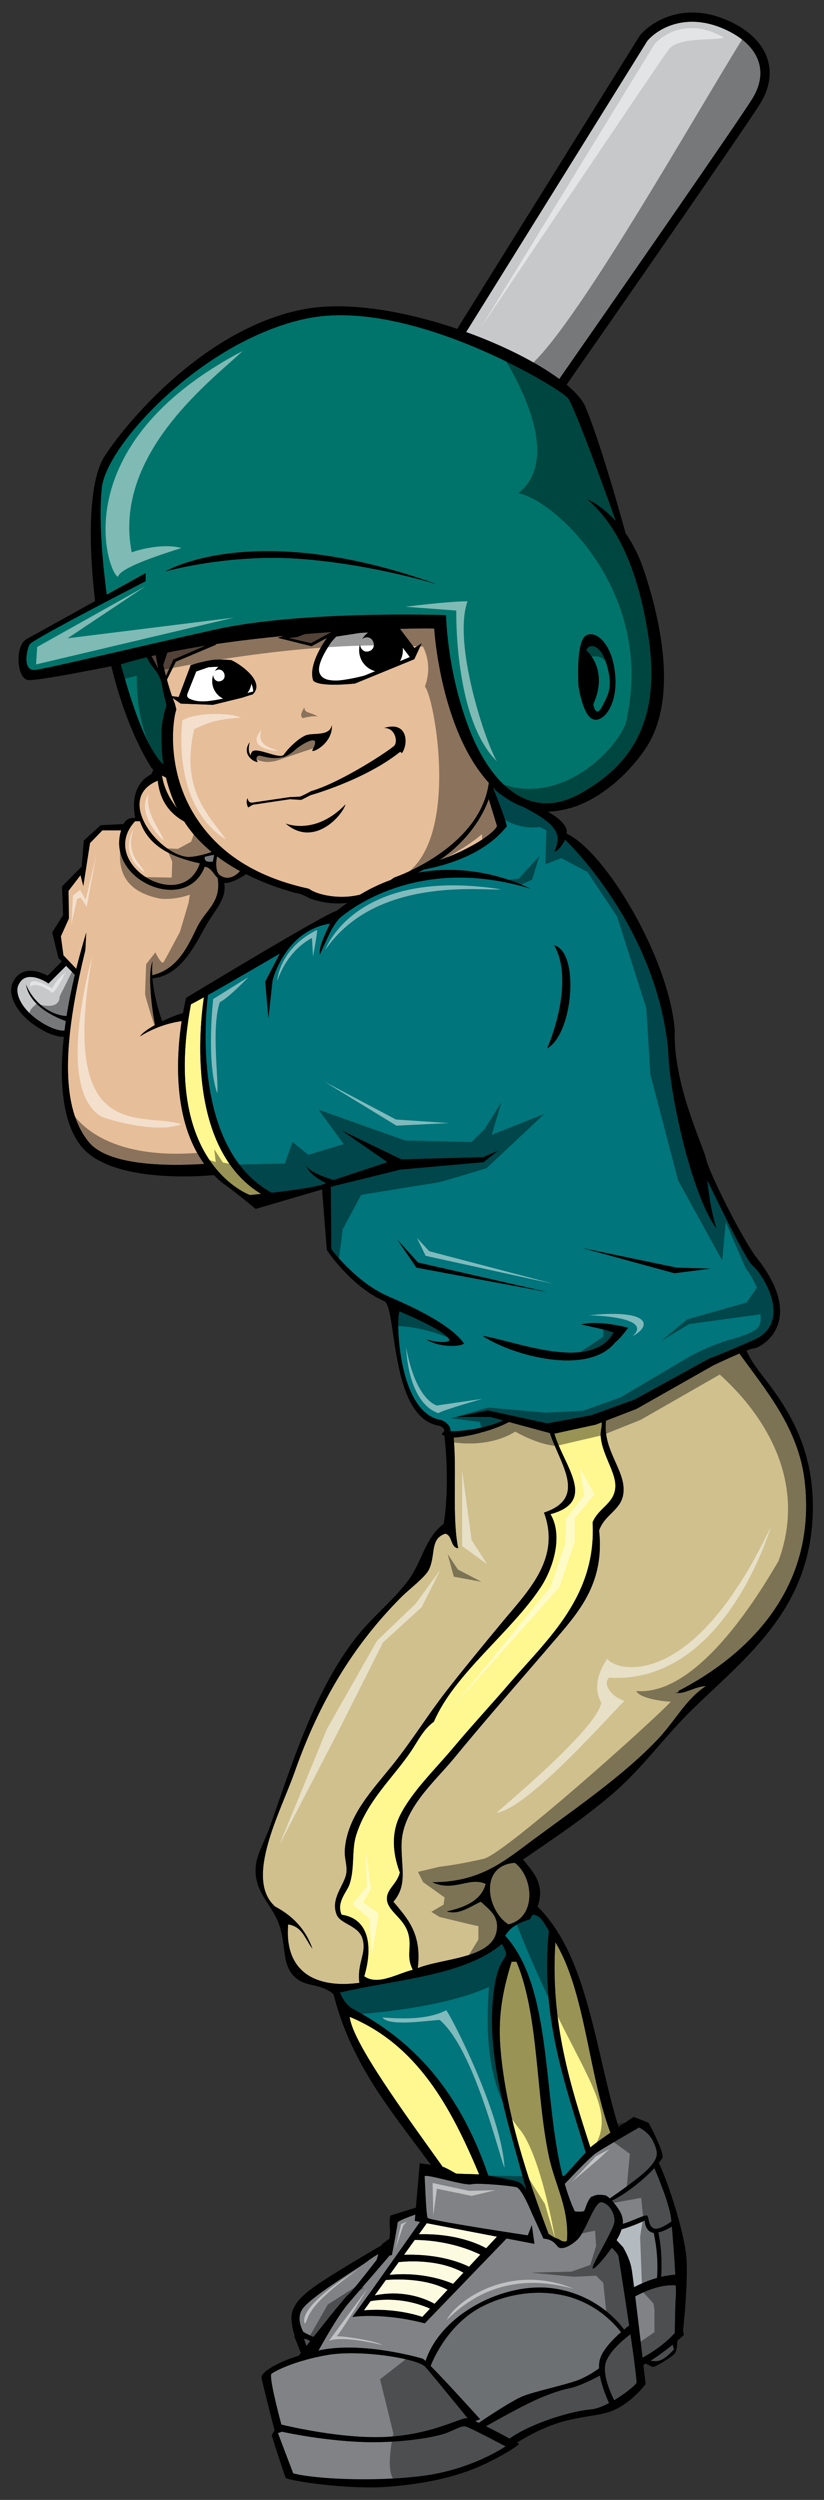
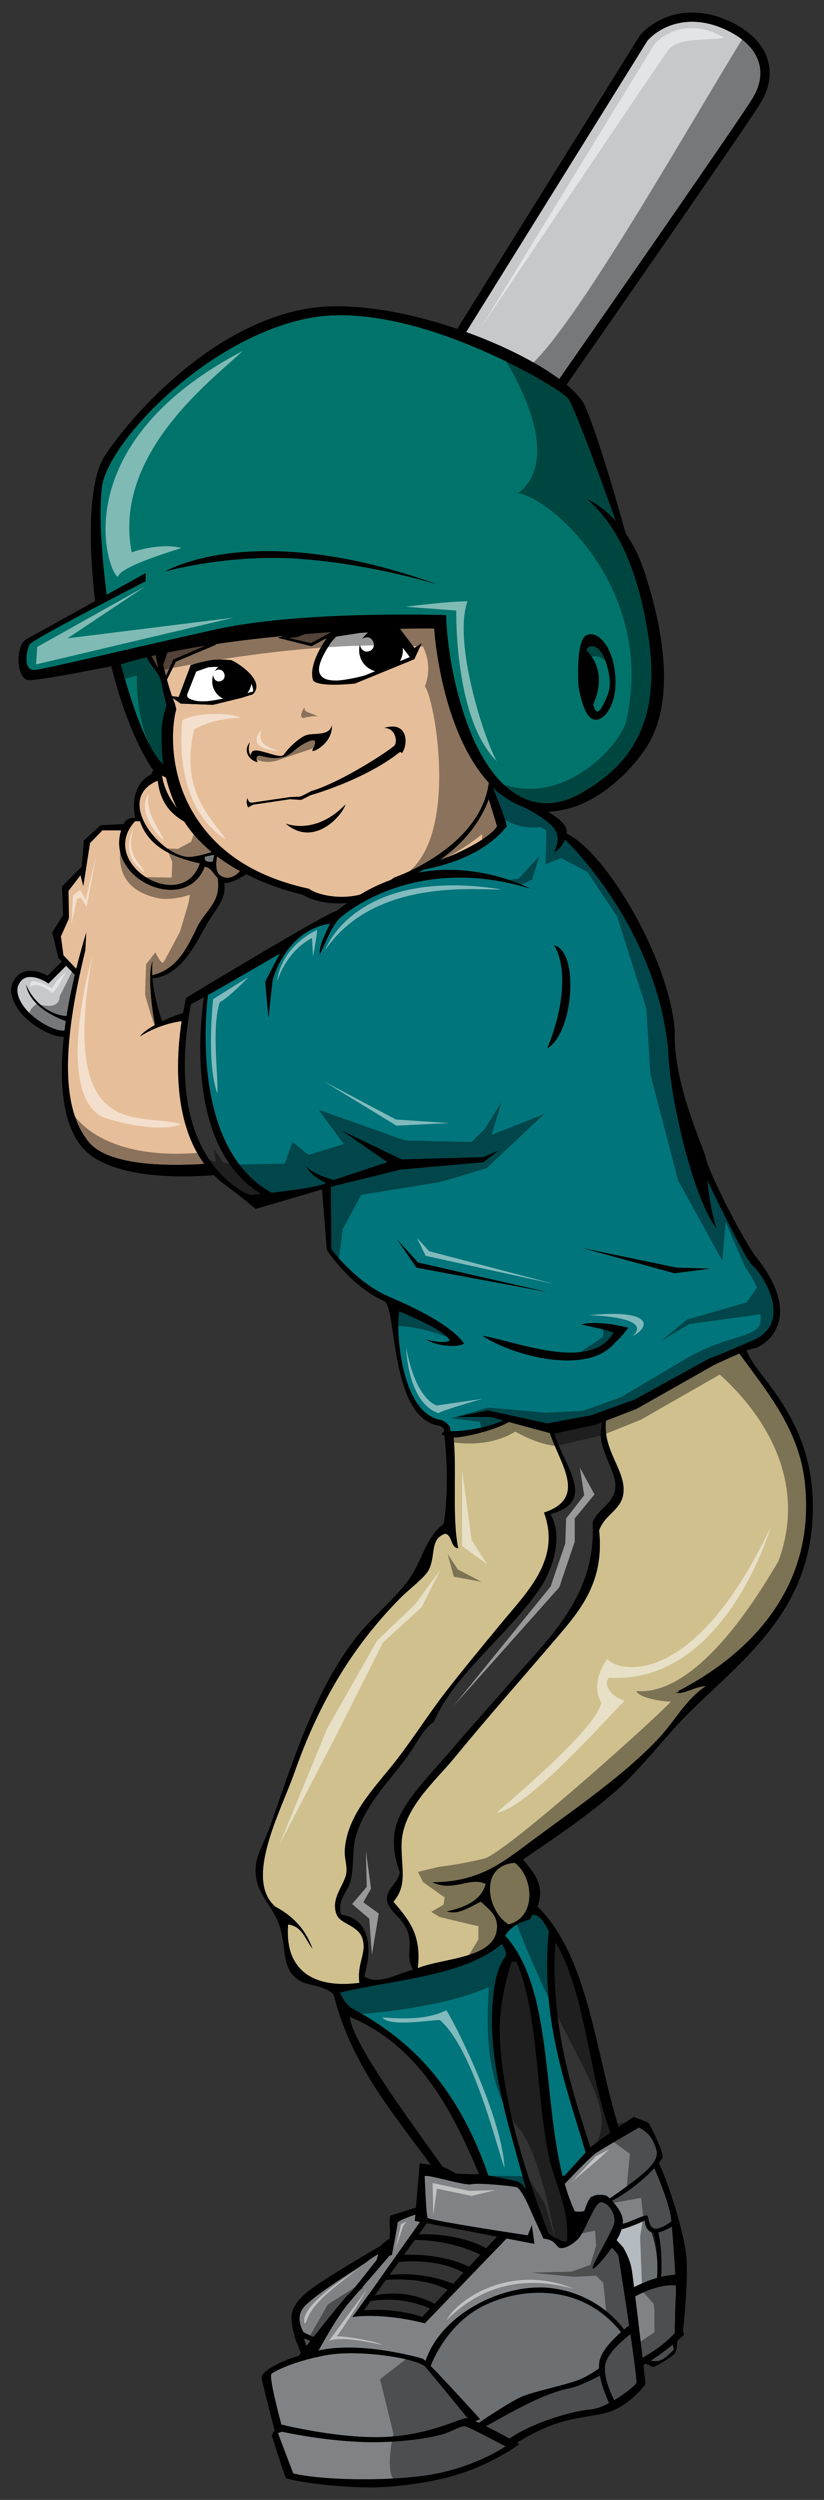
<svg xmlns="http://www.w3.org/2000/svg" version="1.1" id="Layer_1" x="0px" y="0px" width="66px" height="200px" viewBox="0 0 66 200" style="enable-background:new 0 0 66 200;" xml:space="preserve">
  <rect x="0" y="0" width="66" height="200" fill="#333333" stroke="none" />
  <path id="color10" style="fill:#886E5C;" d="M13.402,52.209c0.998-0.208,2.031-0.393,3.082-0.56l-2.601,1.12l-0.59,1.312  c-0.076-0.286-0.149-0.581-0.218-0.887L13.402,52.209z M24.427,50.725l-0.645,0.243l-0.659,0.075l1.784,0.416l1.645-0.892  C25.865,50.613,25.154,50.666,24.427,50.725z M12.13,52.492l0.544,1.003c-0.071-0.358-0.134-0.722-0.198-1.085  C12.36,52.436,12.246,52.464,12.13,52.492z" />
  <path id="color9" style="fill:#00746B;" d="M13.058,55.275c0.012,0.05,0.223,0.938,0.281,1.179l-0.153,0.465  c-0.077,0.285-0.301,1.306-0.241,1.97c-0.018,0.665,0.017,1.437,0.145,2.27c-1.651-1.465-3.049-6.736-3.419-8.008  c0.657-0.205,1.355-0.391,2.075-0.567l0.37,0.621c0,0,0.38,0.462,0.562,0.765C12.874,54.304,12.999,54.823,13.058,55.275z   M46.442,63.513c-4.063,2.25-7.225-0.812-8.944-5.41c-1.721-4.597-1.769-8.889-1.769-8.889S24.204,48.809,17.2,50.376  c-7.012,1.565-13.23,3.065-14.338,3.216c-1.107,0.151-0.722-1.636-0.488-2.042c0.231-0.406,9.29-5.05,9.29-5.05l0.006-0.651  c0,0-1.392,0.77-3.119,1.726c-0.168-1.247-0.718-5.636-0.394-8.569c0.381-3.449,8.119-11.802,16.413-13.525  s20.31,5.594,20.921,6.367c0.56,0.705,3.361,8.506,3.842,9.848c-1.195-1.312-2.281-1.738-2.281-1.738  c1.57,1.351,3.858,4.156,4.89,10.984C52.972,57.773,50.51,61.262,46.442,63.513z M35.072,46.772  c-14.764-5.333-21.828-1.055-21.828-1.055s5.145-1.46,10.988-0.993C30.077,45.191,35.072,46.772,35.072,46.772z M49.281,54.08  c-0.184-2.488-1.499-3.704-2.341-3.238c-0.84,0.465-0.604,4.036-0.604,4.036s0.315,2.23,1.088,2.633  C48.201,57.915,49.47,56.566,49.281,54.08z M46.96,52.034c0,0,1.831,1.486,0.557,4.316c0,0,0.198,1.185,0.727,0.154  c0.527-1.032,0.861-1.587,0.351-3.34C48.08,51.413,47.113,51.487,46.96,52.034z" />
-   <path id="color8" style="fill:#B4BBC0;" d="M52.63,182.24c-0.533,0.146-1.169,0.396-1.844,0.741  c-0.09-0.719-0.162-1.265-0.196-1.456c-0.154-0.891-0.693-1.751-0.693-1.751l-0.513-0.554c0.096-0.157,0.177-0.308,0.235-0.434  c0.069-0.154,0.122-0.297,0.166-0.435c0.892-0.239,1.863-0.707,1.863-0.707s-0.022,0.732,0.556,0.953  c0.049,0.018,0.1,0.03,0.156,0.037C52.476,179.134,52.755,180.558,52.63,182.24z M38.711,184.478  c-2.774,1.378-3.993,4.222-4.22,4.804c1.281,1.289,3.962,4.258,3.965,4.258l-0.393,0.161c0.093,0.039,0.189,0.083,0.29,0.131  c0.691-0.465,2.726-1.812,3.528-2.128c0.976-0.386,3.172-0.848,4.279-1.234c0.782-0.274,1.479-0.745,1.826-0.997  c-0.008-0.195-0.001-0.384,0.031-0.558c0.142-0.808,1.031-1.727,1.73-2.338C46.601,182.642,41.769,182.957,38.711,184.478z" />
-   <path id="color7" style="fill:#FFF78F;" d="M44.483,155.385c2.413,3.985,2.652,10.576,4.411,15.236  c-0.712,0.491-1.398,0.981-1.606,1.183C45.694,166.879,44.069,161.822,44.483,155.385z M41.367,156.941h-0.389  c-0.624,2.026-1.101,4.1-0.907,6.746c0.377,5.18,2.224,10.698,3.877,15.056c0.023,0.005,0.041,0.006,0.065,0.011  c0.216,0.17,0.466,0.301,0.724,0.374c0.209,0.146,0.38,0.238,0.59,0.188c0.023-0.006,0.054-0.025,0.087-0.052  c0.18-2.648-0.954-4.419-1.45-6.757C42.902,167.501,43.17,161.205,41.367,156.941z M29.176,158.109  c1.109,0.773,2.674-0.237,3.892-0.519c-0.591-1.15-0.024-1.823-0.39-2.982c-0.389-1.231-1.69-1.741-1.687-2.726  c0.003-0.761,0.81-1.164,1.038-2.073c-0.6-1.59-0.675-3.172,0-4.542c0.94-1.908,2.825-3.713,4.28-5.447  c1.486-1.771,3.1-3.509,4.541-5.189c2.984-3.477,6.95-6.909,6.616-12.843c0.497-1.177,1.674-1.451,1.815-2.724  c0.133-1.195-1.036-2.599-1.167-4.153c-0.036-0.431,0.117-0.757,0.081-1.121l-0.476,0.184l-3.317,0.722  c0.774,2.618,3.486,5.408-0.311,6.443c1.05,1.767,0.174,4.389-0.778,5.837c-2.371,3.605-6.933,6.94-8.562,10.768  c-0.839,0.6-1.261,1.513-1.815,2.335c-1.438,2.14-3.543,3.971-4.411,6.744c-0.372,1.191-0.103,2.595-0.519,3.893  c-0.201,0.63-1.086,1.439-0.648,2.466C29.614,153.505,29.861,155.819,29.176,158.109z M16.334,79.784  c-0.441,0.246-0.81,0.447-1.042,0.565c-2.399,12.8,4.736,15.257,4.736,15.257s0.352-0.033,0.885-0.089  C14.889,91.849,16.015,81.911,16.334,79.784z M28.008,161.353c0.216,2.056,4.513,7.887,7.439,11.985  c0.416,0.146,0.993,0.523,1.09,0.552c0.069,0.018,1.342,0.052,1.841,0.065C36.117,168.56,33.422,163.597,28.008,161.353z" />
+   <path id="color8" style="fill:#B4BBC0;" d="M52.63,182.24c-0.533,0.146-1.169,0.396-1.844,0.741  c-0.09-0.719-0.162-1.265-0.196-1.456c-0.154-0.891-0.693-1.751-0.693-1.751l-0.513-0.554c0.096-0.157,0.177-0.308,0.235-0.434  c0.069-0.154,0.122-0.297,0.166-0.435c0.892-0.239,1.863-0.707,1.863-0.707c0.049,0.018,0.1,0.03,0.156,0.037C52.476,179.134,52.755,180.558,52.63,182.24z M38.711,184.478  c-2.774,1.378-3.993,4.222-4.22,4.804c1.281,1.289,3.962,4.258,3.965,4.258l-0.393,0.161c0.093,0.039,0.189,0.083,0.29,0.131  c0.691-0.465,2.726-1.812,3.528-2.128c0.976-0.386,3.172-0.848,4.279-1.234c0.782-0.274,1.479-0.745,1.826-0.997  c-0.008-0.195-0.001-0.384,0.031-0.558c0.142-0.808,1.031-1.727,1.73-2.338C46.601,182.642,41.769,182.957,38.711,184.478z" />
  <path id="color6" style="fill:#00757B;" d="M46.914,172.205c-0.52,0.568-1.439,1.58-1.702,1.871  c-0.003-0.027-0.071-0.005-0.148,0.025c-1.61-6.335-0.795-15.098-4.602-19.235c0.399-0.746,1.313-1.129,1.946-1.298  c0.051-0.013,0.226-0.39,0.259-0.388c0.621,0.018,0.916,0.657,1.297,1.296C43.265,161.401,45.283,166.731,46.914,172.205z   M39.424,160.833c0.264-5.275,1.763-3.595,0.778-5.317c-3.048,2.573-8.422,2.821-12.973,3.893c0.248,0.6,0.557,0.974,0.913,1.244  c4.344,2.308,8.365,5.832,10.972,13.396c0.773,0.138,2.063,0.389,2.301,0.477c0.426,0.154,0.59,0.422,0.763,0.726  c-0.393-1.359-0.775-2.791-1.198-4.299C40.084,167.757,39.264,164.015,39.424,160.833z M60.367,107.204  c-3.05,1.338-3.569,1.487-3.569,1.487l-5.953,3.274l-3.496,1.265l-3.516,0.646l-4.776-1.041l-2.444,0.521h2.651l1.044,0.282  c-1.596,0.751-3.862,0.904-4.234,0.857c0.005-0.055,0.004-0.115-0.009-0.18c-0.05-0.259-0.251-0.485-0.683-0.704  c-3.503-0.482-3.684-8.068-3.381-8.701c2.989,1.271,3.938,1.98,4.006,2.317c-0.188,0.283-1.51,0.071-1.91-0.094  c1.132,0.708,2.81,0.607,3.07,0.347c-1.343-1.913-5.939-3.677-6.118-3.795c-2.348-1.022-4.241-3.369-4.511-3.756l-0.041-4.977  l0.187-0.055l5.406-1.331l6.634-0.59l1.169-0.915l-1.169,0.514l-6.565,0.178l-4.751-2.292l3.629,2.515l-4.305,1.428  c0,0-2.03-0.572-2.214-1.2c0.184,0.743,1.414,1.372,1.599,1.429c-0.349,0.288-2.68,0.599-4.354,0.79  c-6.411-3.514-5.287-14.391-5.104-15.82c2.181-1.225,5.756-3.317,5.756-3.317l-1.17,2.25l0.26,2.898l0.325-2.988  c0,0,0.967-3.983,4.596-4.554c-0.369,0.857-0.877,1.742-0.815,2.484c0.54-1.125,0.855-2.07,1.553-2.884  c1.169-1.029,6.684-5.038,15.314-2.4c-1.315-0.649-4.827-2.037-8.998-1.282c0.171-0.084,0.335-0.169,0.498-0.255  c-0.003,0.003-0.006,0.006-0.009,0.008c2.183-0.423,4.956-1.356,6.629-3.466c-0.118-0.594-0.865-2.481-1.126-3.134  c0.124,0.144,0.406,0.477,0.72,0.632c0.567,0.443,1.149,0.749,1.734,0.961c2.974,1.53,3.02,2.303,2.474,3.592  c0.484-0.141,0.863-0.978,0.863-0.978s7.294,6.852,8.262,16.821c0.075,3.571,1.935,11.755,3.869,14.284  c-0.521-1.488-0.744-3.869-0.744-3.869s3.124,6.547,3.646,6.844C61.335,102.22,63.418,105.865,60.367,107.204z M43.83,83.874  c2.093-1.189,2.6-7.736,0.551-8.251C45.536,77.535,45.049,80.964,43.83,83.874z M43.833,103.366l-10.356-2.364l-1.64-1.803  l1.517,2.214L43.833,103.366z M50.318,106.222c-1.003-0.252-2.655-0.544-3.761-0.261c0.876,0.206,1.797,0.365,2.594,0.648  c-1.815,3.199-7.802,0.701-10.507,0.259c2.41,1.594,8.456,3.235,10.636,0.521C49.681,107.052,49.926,106.725,50.318,106.222z   M56.89,101.494l-2.706-0.081l-7.504-1.559l7.34,2.009L56.89,101.494z" />
  <path id="color5" style="fill:#CFC08E;" d="M54.212,135.409h-0.128c0.679,0.202,1.569-0.504,2.466-0.519  c-1.568,1.005-2.468,2.766-3.763,4.152c-2.734,2.929-6.65,5.607-10.118,8.173c-2.256,1.663-4.183,3.372-8.045,3.37  c1.743,0.806,2.978-0.47,4.281,0.131c-0.365,1.408-1.835,1.915-3.113,2.203c0.973,0.322,1.966-0.452,2.724-0.778  c0.613,0.579,1.289,1.026,1.297,1.948c0.023,2.633-4.236,2.511-6.356,3.372c0.348-2.769-0.845-3.997-1.946-5.319  c1.12-1.309,0.637-2.622,0.649-4.54c0.018-2.84,2.657-5.057,4.15-6.874c2.814-3.42,5.363-6.296,8.305-9.73  c1.897-2.216,3.807-4.491,3.372-8.561c0.465-1.326,1.784-1.604,1.945-2.983c0.212-1.806-1.676-3.405-1.394-5.796l2.456-0.949  l6.174-3.496c0,0,1.132-0.535,2.057-0.929c2.12,2.953,4.761,5.995,5.236,10.263c0.971,8.664-4.705,13.937-10.117,16.733  C54.366,135.391,54.293,135.402,54.212,135.409z M41.24,149.029c-2.867,0.202-2.293,3.784-0.521,4.928  C42.963,153.439,42.789,150.228,41.24,149.029z M35.661,135.409c1.409-1.819,2.857-3.56,4.41-5.446  c2.088-2.541,4.904-5.173,3.502-8.952c3.518-1.167,1.295-3.858,0.472-6.361l-3.281-0.888c-1.541,0.833-3.812,1.242-4.412,1.242  c-0.005,0-0.008-0.001-0.014-0.001c0.255,2.925-0.141,6.361,0.361,8.861c-0.652-0.083-0.435-1.036-1.038-1.168  c-1.244,0.422-0.746,1.673-1.297,2.854c-0.285,0.611-1.55,1.551-2.205,2.204c-3.914,3.915-6.599,8.447-8.561,14.011  c-1.124,3.186-4.063,8.554-1.557,10.767c1.386,0.733,2.437,1.801,2.984,3.373c-0.642-0.876-0.819-1.776-1.945-1.947  c-0.319,3.772,2.17,5.158,5.705,4.674c-0.197-1.601,0.587-2.326,0.26-3.502c-0.306-1.097-1.767-1.186-2.075-1.946  c-0.536-1.322,0.659-2.386,0.778-3.371c0.072-0.6-0.177-1.139-0.13-1.818c0.193-2.746,2.258-4.824,3.892-6.875  C32.992,139.258,34.29,137.18,35.661,135.409z" />
-   <path id="color4" style="fill:#FCFADF;" d="M33.22,179.199c0.792,0,3.022,0.105,5.253,1.174l-0.906,0.974  c-0.525-0.266-2.325-1.049-5.206-0.957L33.22,179.199z M34.186,177.862l-0.64,0.887c3.001-0.084,4.866,0.82,5.396,1.118l0.865-0.927  L34.186,177.862z M30.905,182.403l-0.896,1.24c2.445-0.509,4.262,0.364,4.797,0.669l1.045-1.122  C34.037,182.219,31.615,182.343,30.905,182.403z M29.681,184.096l-0.533,0.739c2.636-0.225,4.677,0.525,4.677,0.525l0.621-0.665  C32.343,183.767,30.445,183.959,29.681,184.096z M31.938,180.974l-0.74,1.025c2.601-0.259,4.54,0.473,5.093,0.715l0.833-0.894  C35.135,180.716,32.611,180.899,31.938,180.974z" />
  <path id="color3" style="fill:#808285;" d="M27.913,184.265c0.763-0.876,2.673-3.093,3.295-3.816l0.18-0.042  c0,0,0.463-2.402,0.454-2.584c-0.005-0.138,0.947-0.485,1.429-0.653l-0.046,0.508l0.418,0.081l-3.809,5.398l-1.608,2.208  c0,0,2.305-0.393,5.801,0.507l6.549-6.787l2.23,0.428l-0.207-1.496l-0.323,0.819c0,0-7.898-1.183-8.025-1.4  s-0.216-3.041-0.242-3.314c-0.024-0.273,3.182,0.759,3.736,0.625c0.556-0.131,3.14,0.12,3.604,0.228  c0.46,0.105,1.239,2.056,1.239,2.056l0.941,2.064c0.905,0.065,1.03,0.622,1.258,0.723c0.227,0.101,0.738,0.009,1.438-0.621  c0.697-0.63,1.404-3.181,2.002-3.012c0.6,0.166,1.01,0.871,0.994,1.525c-0.019,0.652-2.057,3.83-1.718,3.781  c0.228-0.036,0.939-0.867,1.497-1.668c0.194,0.178,0.506,0.494,0.546,0.718c0.03,0.173,0.466,2.916,0.85,5.504  c-0.108,0.082-0.248,0.194-0.409,0.329c-0.329-0.464-2.149-2.792-5.656-3.294c-3.851-0.552-8.983,1.983-10.243,5.808  c-0.121-0.11-0.204-0.177-0.238-0.188c-0.331-0.106-4.878-1.376-8.204-0.678c-0.047,0.01-0.093,0.02-0.139,0.031  C25.691,187.717,27.06,185.245,27.913,184.265z M25.111,186.964c1.128-1.425,2.644-3.318,2.815-3.416  c0.169-0.098,1.357-1.605,2.241-2.743c0.054-0.185,0.103-0.351,0.141-0.477c-0.23,0.132-0.566,0.334-0.903,0.6  c-0.597,0.463-4.211,2.619-5.098,3.686c-0.527,0.632-0.292,1.413-0.017,1.944C24.487,186.673,24.773,186.82,25.111,186.964z   M49.017,176.061c0.113,0.123,0.23,0.262,0.357,0.434c0.404,0.545,0.552,0.968,0.508,1.423c0.848-0.244,1.862-0.806,1.965-0.646  c0.154,0.243,0.089,0.887,0.576,1.02c0.358,0.098,1.023-0.33,1.354-0.563c-0.006-0.088-0.016-0.168-0.022-0.237  c-0.12-1.154-1.132-3.554-1.341-4.038C51.761,174.17,50.337,175.403,49.017,176.061z M46.796,176.912  c0.002-0.005,0.007-0.014,0.009-0.02c0.162-0.458,0.292-0.88,0.55-1.138c0.04-0.009,0.081-0.016,0.119-0.036  c0.325-0.178,0.677-0.14,1.058-0.074c0.1,0.059,0.203,0.143,0.309,0.24c0.675-0.464,2.566-1.784,3.182-2.475  c0.751-0.843,0.708-1.2,0.287-2.107c-0.244-0.521-0.71-0.889-1.125-1.1c-0.83,0.479-3.007,1.739-3.487,2.079  c-0.384,0.271-1.596,1.516-2.463,2.435c0.225,0.778,0.482,1.523,0.807,2.202C46.329,176.954,46.569,176.94,46.796,176.912z   M52.955,182.155c0.488-0.113,0.88-0.158,1.136-0.175c-0.066-1.241-0.186-2.834-0.276-3.852c-0.223,0.135-0.678,0.383-1.088,0.474  C53.055,180.087,52.995,181.592,52.955,182.155z M24.54,187.687c0.097-0.123,0.202-0.256,0.313-0.396  c-0.11-0.053-0.219-0.104-0.313-0.153l-0.197-0.029C24.388,187.242,24.461,187.456,24.54,187.687z M30.623,194.972  c3.734-0.115,6.16-1.496,6.722-1.507c0.032-0.004,0.079,0.006,0.131,0.02c-0.776-0.953-2.926-3.587-3.408-4.128  c-0.589-0.664-5.158-1.401-7.8-0.959c-0.714,0.12-1.346,0.271-1.903,0.429c-0.003,0.015-0.008,0.029-0.01,0.043  c-0.004-0.011-0.01-0.023-0.015-0.036c-1.488,0.426-2.396,0.914-2.593,1.072c-0.226,0.182,0.524,3.075,0.789,4.068  C23.368,194.172,27.302,195.074,30.623,194.972z M35.737,194.652c-0.815,0.317-3.822,0.878-7.2,0.691  c-2.742-0.15-5.146-0.626-5.954-0.801l-0.324,0.11l1.224,3.224c1.586,0.427,6.254,0.707,10.268,0.217  c4.015-0.492,6.745-2.378,6.745-2.378s-2.856-1.518-3.2-1.59C36.952,194.052,36.551,194.335,35.737,194.652z M48.551,188.911  c-0.37,0.944,0.357,2.552,0.64,3.116c0.911-0.543,1.703-1.207,1.784-1.372c0.056-0.119-0.18-1.889-0.475-3.913  C50.004,187.114,48.899,188.02,48.551,188.911z M54.132,182.84c-0.49-0.058-1.605-0.013-3.254,0.875  c0.186,1.501,0.417,3.444,0.59,4.91c1.277-0.709,2.112-1.447,2.583-1.976c0.007-0.506,0.029-2.337,0.085-2.928  C54.15,183.572,54.145,183.258,54.132,182.84z M52.106,188.865c0.121,0.028,0.3,0.044,0.547,0.024  c0.577-0.045,1.33-0.931,1.33-0.931l-0.104-0.376C53.408,187.964,52.789,188.434,52.106,188.865z M45.697,191.045  c-0.924,0.188-2.09,0.589-3.508,1.299c-1.152,0.572-2.719,1.45-3.268,1.763c0.653,0.322,1.375,0.706,1.9,0.992l0.219-0.164  c1.916-1.228,4.927-2.067,6.266-2.171c0.44-0.033,0.966-0.239,1.482-0.513c-0.164-0.351-0.572-1.279-0.736-2.201  C47.588,190.298,46.425,190.896,45.697,191.045z M31.156,179.569c0.003-0.036,0.007-0.072,0.01-0.109  c-0.011,0.028-0.018,0.056-0.029,0.084c0.001-0.001,0.006-0.008,0.006-0.008L31.156,179.569z" />
  <path id="color2" style="fill:#C7C8CA;" d="M16.398,68.552c0.122-0.048,0.509-0.13,0.766-0.162  c-0.051,0.236-0.108,0.485-0.117,0.551C16.676,68.967,16.339,68.959,16.398,68.552z M60.775,4.972  c-0.335-1.079-1.289-1.995-2.762-2.649c-3.064-1.362-5.315-0.047-6.163,0.944L37.337,26.565c2.987,1.078,5.677,2.442,7.46,3.758  C48.519,24.982,59.15,9.705,60.28,7.867C60.886,6.883,61.057,5.882,60.775,4.972z M3.884,78.681l-0.168-0.107  c-0.008-0.007-0.903-0.573-1.598-0.375c-0.274,0.078-0.48,0.266-0.628,0.574c-0.341,0.634,0.176,1.906,1.598,2.872  c1.318,0.896,2.025,0.815,2.081,0.805c0.032-0.252,0.065-0.507,0.103-0.766c-0.853-0.303-2.888-1.195-3.189-2.912  c0.729,1.74,2.297,2.495,3.251,2.513c0.167-1.053,0.39-2.156,0.662-3.301l-0.701-0.716L3.884,78.681z" />
  <path id="color1" style="fill:#E6BE99;" d="M10.82,65.699h0.39c0.695,2.03,2.567,2.881,4.799,3.372  C14.603,73.205,7.7,69.071,10.82,65.699z M12.192,78.025c1.858-0.447,2.7-1.938,3.558-3.766c0.698-1.485,1.994-2.018,1.687-4.021  c-0.346-0.304-0.488-0.809-1.039-0.908c-1.43,3.805-7.754,1.194-6.745-2.725c0.016-0.059,0.032-0.117,0.048-0.175H8.199l-0.991,1.02  l-0.537,3.436L6.45,70.015l-0.962,1.253l0.029,2.215l-0.642,1.428l0.204,1.516l1.027,1.081c0.234-0.94,0.502-1.908,0.802-2.898  l-0.074,1.411c-1.891,7.703-1.913,12.686,0.282,15.355c1.539,1.873,6.193,1.939,9.247,1.741c-2.562-3.481-2.231-8.671-1.814-11.423  c-0.393,0.046-1.835,0.272-3.331,1.217C11.39,82.64,11.864,82.31,12.422,82c-0.222-1.069-0.645-4.081-0.196-5.098  C12.177,77.251,12.17,77.633,12.192,78.025z M14.18,64.684c-0.407-0.836-0.689-1.67-0.881-2.47  c-0.109-0.057-0.219-0.115-0.325-0.173c0.072,0.498,0.237,1.068,0.587,1.708C13.702,64.006,13.97,64.397,14.18,64.684z   M14.972,68.553c0.425,0.051,1.368-0.164,1.984-0.39c-1.066-0.88-1.759-1.743-2.202-2.44c-1.152-0.643-1.937-1.652-2.117-3.268  C9.185,63.853,12.612,68.269,14.972,68.553z M33.036,69.586c0.001-0.003,0.001-0.005,0.002-0.008  c-0.538,0.286-1.291,0.572-1.399,0.603l-0.106,0.052c-0.083,0.067-0.167,0.118-0.25,0.174c-0.807,0.292-1.626,0.679-2.451,1.172  c-1.89,0.463-3.628-0.116-4.008-0.425c-0.08-0.037-0.133-0.063-0.133-0.063c-4.49-0.98-7.488-3.09-9.278-6.152  c-2.069-3.54-1.568-7.284-1.319-8.09l0.029-0.093l-0.119-0.468c-0.057-0.135-0.112-0.286-0.173-0.442l0.644,0.444l2.581,0.099  l0.037-0.008l2.325-0.569c0,0,0.608-0.208,0.817-0.253c1.142-1.081-1.323-2.622-1.732-2.748c-0.432-0.03-1.053-0.084-1.601,0.006  c-0.759,0.123-1.625,0.393-1.625,0.393l-0.964,2.555l-0.535-0.068c-0.138-0.392-0.276-0.838-0.408-1.321l0.714-1.44l3.188-1.345  l0.015-0.064c1.818-0.27,3.671-0.484,5.458-0.653l-0.494,0.152l2.699,0.671l1.242-0.665c-0.662,0.92-1.46,2.419-1.099,3.425  c0.547,0.552,3.35,0.224,3.35,0.224l4.74-1.941l0.588-1.271l-0.577,0.373l-1.159-1.534c1.703-0.047,2.748-0.038,2.748-0.012  c0.016,0.347,0.56,8.145,4.373,12.332C38.66,66.314,35.112,68.567,33.036,69.586z M20.646,60.946  c-0.165-0.203-0.127-0.409,0.042-0.48c0.149-0.106,0.983,0.39,2.102,0.075c0.464-0.183,0.823-0.523,0.929-0.621  c0.252-0.235,2.156-1.483,1.312,0.07c-0.203,0.373,1.647-0.464,1.55-1.983c-0.158,0.91-1.448,0.615-2.024,0.801  c-0.578,0.186-1.49,1.063-1.831,1.587c-0.373,0.386-2.33-0.752-2.57-0.195c-0.062,0.088-0.078,0.17-0.065,0.25  c-0.126-0.15-0.254-0.458-0.09-1.06C19.295,60.344,20.395,61.028,20.646,60.946z M27.673,64.357c-2.429,2.527-4.79,1.529-4.79,1.529  C25.133,67.817,27.376,65.3,27.673,64.357z M30.763,58.242c0.826-0.034,1.107,0.951,0.859,1.37  c-0.092,0.213-4.217,2.969-6.708,3.684c-0.578,0.325-0.891,0.441-0.891,0.441l-0.813,0.035l-3.011,0.444  c0,0-0.304,0.062-0.371-0.358c-0.173,0.333,0.05,0.739,0.05,0.739l0.37-0.216l2.969-0.442l0.917,0.052l0.746-0.378  c0,0,4.304-1.188,7.17-3.466c0.05,0.037,0.111,0.03,0.128,0.12C32.725,59.556,32.689,57.646,30.763,58.242z M39.149,63.922  c-0.47,1.335-1.61,3.292-3.95,4.893c2.453-0.853,4.401-2.165,4.612-2.729C39.785,66.007,39.367,64.639,39.149,63.922z M17.566,69.98  c0.295,0.252,0.932,0.502,1.664-0.289c-0.702-0.384-1.311-0.782-1.841-1.183C17.244,69.14,17.328,69.785,17.566,69.98z" />
  <path id="fill" style="fill:#FFFFFF;" d="M17.077,54.003c-0.102,0.321-0.11,0.674,0.013,1.015c0.145,0.401,0.436,0.705,0.791,0.879  c-0.909,0.162-1.897,0.401-2.729-0.008c-0.15-0.075-0.201-0.24-0.141-0.391c0.219-0.551,0.704-1.775,0.704-1.775l0.986-0.346  c0,0,0.369-0.024,0.797-0.039c-0.11,0.107-0.208,0.225-0.284,0.357c0.044-0.039,0.096-0.074,0.161-0.098  c0.574-0.207,0.896,0.682,0.321,0.889C17.329,54.619,17.068,54.303,17.077,54.003z M19.808,55.446c0.273-0.07,0.472-0.12,0.472-0.12  c0.002-0.231-0.058-0.444-0.146-0.641C20.095,54.965,19.98,55.225,19.808,55.446z M32.255,51.812  c0.044,0.384-0.037,0.764-0.227,1.087c0.439-0.178,0.761-0.311,0.8-0.333L32.255,51.812z M28.871,52.611  c-0.128-0.354-0.132-0.72-0.04-1.057c0.015,0.349,0.325,0.696,0.751,0.542c0.694-0.251,0.306-1.327-0.389-1.076  c-0.069,0.024-0.124,0.059-0.171,0.097c0.119-0.199,0.28-0.373,0.471-0.514c-0.208,0.004-0.425,0.012-0.653,0.029  c0.005-0.002-1.913,0.296-1.913,0.296s-0.196,0.193-0.454,0.515c0.046-0.011-1.197,1.65-0.873,2.42  c0.211,0.503,0.755,0.572,1.25,0.585c0.699,0.02,2.429-0.392,2.459-0.445c0.188-0.078,0.452-0.186,0.75-0.307  C29.528,53.552,29.071,53.168,28.871,52.611z" />
  <path id="outline" d="M43.833,103.366l-10.479-1.953l-1.517-2.214l1.64,1.803L43.833,103.366z M44.381,75.623  c1.155,1.912,0.668,5.341-0.551,8.251C45.923,82.685,46.43,76.138,44.381,75.623z M56.89,101.494l-2.706-0.081l-7.504-1.559  l7.34,2.009L56.89,101.494z M65.108,120.488c0.019,8.09-5.205,11.952-9.599,16.217c-2.259,2.193-3.987,4.657-6.225,6.616  c-2.36,2.064-4.902,3.734-7.394,5.448c0.717,0.886,1.83,1.938,1.168,3.762c4.049,3.994,4.595,11.491,6.487,17.643  c0.606-0.412,1.117-0.753,1.204-0.813c0.406,0.15,1.152,0.43,1.2,0.479c0.066,0.066,1.289,2.438,1.111,2.794  c-0.033,0.067-0.135,0.212-0.295,0.407c0.705,1.394,2.119,5.705,2.229,7.775c0.1,1.816-0.198,4.85-0.283,5.653l0.07,0.336  c0,0-0.198,0.185-0.532,0.468c-0.003,0.301-0.038,0.855-0.243,1.06c-0.289,0.289-1.575,1.088-1.73,1.021  c-0.096-0.04-0.365-0.169-0.556-0.257c-0.061,0.035-0.124,0.067-0.187,0.102c0.106,0.906,0.179,1.525,0.179,1.525  s-0.727,1.038-1.98,1.801c-1.256,0.762-2.207,0.617-4.313,1.118c-1.82,0.433-3.568,1.494-4.012,1.778  c0.108,0.061,0.173,0.095,0.173,0.095s-0.352,0.425-2.494,1.491c-2.145,1.066-4.78,1.694-8.036,1.942  c-3.256,0.25-8.033-0.5-8.159-0.717c-0.128-0.217-1.133-3.412-1.133-3.412l0.235-0.38c-0.242-0.938-1.014-3.948-1.05-4.252  c-0.036-0.292,0.881-1.072,2.988-1.728c0.037-0.048,0.098-0.126,0.169-0.216c-0.285-0.708-0.548-1.374-0.548-1.374l0.071,0.002  c-0.079-0.178-0.211-0.564-0.27-1.222c-0.09-0.976,0.486-1.776,1.949-2.798c1.462-1.02,5.253-3.22,5.253-3.22l0.068-0.111  l0.575-0.428c0.032-0.371,0.055-0.691,0.041-0.759c-0.037-0.177-0.059-1.067,0.058-1.096c0.097-0.023,1.534-0.472,2.016-0.625  l0.307-3.548c0,0,0.447,0.066,0.885,0.125c-3.018-4.13-6.356-7.941-7.792-13.654c-1.043-0.854-2.009-0.574-2.854-1.168  c-1.398-0.984-0.855-2.695-1.557-4.54c-0.595-1.567-1.995-2.48-1.815-4.54c0.081-0.937,0.777-2.126,1.167-3.244  c1.925-5.516,3.649-10.922,6.875-15.048c1.291-1.648,2.959-2.929,4.152-4.539c1.172-1.584,1.357-3.426,2.853-4.54  c0.343-1.911,0.319-5.001,0.058-7.055l-0.23-0.109l0.202-0.244c0,0,0.03-0.046,0.017-0.108c-0.022-0.102-0.15-0.222-0.35-0.33  c-4.012-0.537-3.431-9.299-4.416-9.956c-2.636-1.144-4.522-3.941-4.601-4.059l-0.041-0.118l-0.378-4.78l-5.315,1.56  c0,0-1.681-1.398-2.665-2.084c-0.245-0.195-0.467-0.404-0.681-0.621C13.718,94.304,8.5,94.122,6.535,91.74  c-1.422-1.724-1.853-4.832-1.423-8.794c-0.016,0-0.025,0.002-0.043,0.002c-0.352,0-1.11-0.117-2.256-0.897  c-1.521-1.034-2.277-2.54-1.76-3.502c0.205-0.427,0.521-0.708,0.934-0.825c0.704-0.198,1.483,0.151,1.824,0.334l1.142-1.141  l-0.279-0.286l-0.496-2.04l0.874-1.37l-0.087-2.303l1.578-1.588l0.171-2.084l1.341-1.225l1.837-0.096  c0.164-0.31,0.423-0.521,0.932-0.488c-0.356-1.968,0.367-3.023,1.298-3.503c0.07-0.123,0.109-0.245,0.156-0.367  c-0.056-0.052-0.113-0.103-0.156-0.157c-0.581-0.932-2.054-3.424-3.205-8.112c-3.443,0.683-6.285,1.197-6.724,1.101  c-0.835-0.188-1.035-2.734-0.053-3.277l5.479-3.033C7.437,46.611,6.62,39.193,8.4,36.462c1.982-3.039,8.294-10.326,16.029-11.739  c3.471-0.634,8.058,0.185,12.192,1.589L51.256,2.831c1.015-1.189,3.598-2.72,7.058-1.182c1.673,0.743,2.768,1.816,3.167,3.104  c0.347,1.12,0.149,2.33-0.571,3.502c-1.155,1.876-11.807,17.184-15.527,22.522c0.752,0.625,1.279,1.23,1.509,1.775  c1.088,2.585,2.553,7.711,3.223,10.122c0.544,0.781,1.067,1.767,1.477,3.001c1.501,4.534,2.643,10.563,0.048,14.313  c-1.403,2.028-3.564,3.945-5.92,4.649c-0.029-0.004-0.971,0.291-1.838,0.299c0.882,0.503,1.655,1.163,1.496,1.748  c3.155,1.481,8.222,10.019,8.668,15.747c-0.148,4.315,2.307,9.3,2.529,10.341c0.224,1.041,2.753,6.1,3.943,7.737  c4.241,5.281,0.372,7.365-0.149,7.365c-0.084,0-0.3,0.07-0.577,0.179c0.407,0.973,1.247,1.949,1.815,2.706  C63.425,113.179,65.1,116.163,65.108,120.488z M37.337,26.565c2.987,1.078,5.677,2.442,7.46,3.758  C48.519,24.982,59.15,9.705,60.28,7.867c0.605-0.984,0.776-1.985,0.495-2.895c-0.335-1.079-1.289-1.995-2.762-2.649  c-3.064-1.362-5.315-0.047-6.163,0.944L37.337,26.565z M17.2,50.376c7.004-1.566,18.529-1.162,18.529-1.162s0.048,4.291,1.769,8.889  c1.72,4.598,4.882,7.66,8.944,5.41c4.067-2.251,6.529-5.741,5.499-12.571c-1.032-6.829-3.319-9.633-4.89-10.984  c0,0,1.086,0.426,2.281,1.738c-0.481-1.342-3.282-9.143-3.842-9.848c-0.611-0.773-12.626-8.089-20.921-6.367  C16.275,27.204,8.537,35.557,8.156,39.006c-0.324,2.933,0.226,7.322,0.394,8.569c1.728-0.956,3.119-1.726,3.119-1.726L11.663,46.5  c0,0-9.06,4.644-9.29,5.05c-0.234,0.406-0.619,2.193,0.488,2.042C3.97,53.441,10.188,51.941,17.2,50.376z M39.156,62.627  c-3.813-4.187-4.357-11.985-4.373-12.332c0-0.026-1.045-0.035-2.748,0.012l1.159,1.534l0.577-0.373l-0.588,1.271l-4.74,1.941  c0,0-2.803,0.329-3.35-0.224c-0.361-1.006,0.438-2.505,1.099-3.425l-1.242,0.665l-2.699-0.671l0.494-0.152  c-1.787,0.168-3.64,0.383-5.458,0.653l-0.015,0.064l-3.188,1.345l-0.714,1.44c0.131,0.483,0.27,0.929,0.408,1.321l0.535,0.068  l0.964-2.555c0,0,0.866-0.27,1.625-0.393c0.547-0.09,1.169-0.037,1.601-0.006c0.409,0.126,2.875,1.667,1.732,2.748  c-0.21,0.045-0.817,0.253-0.817,0.253l-2.325,0.569l-0.037,0.008l-2.581-0.099l-0.644-0.444c0.061,0.156,0.117,0.307,0.173,0.442  l0.119,0.468l-0.029,0.093c-0.249,0.807-0.75,4.551,1.319,8.09c1.79,3.063,4.788,5.172,9.278,6.152c0,0,0.054,0.026,0.133,0.063  c0.38,0.309,2.118,0.889,4.008,0.425c0.825-0.493,1.644-0.88,2.451-1.172c0.083-0.056,0.166-0.107,0.25-0.174l0.106-0.052  c0.108-0.031,0.861-0.317,1.399-0.603c-0.001,0.003-0.001,0.005-0.002,0.008C35.112,68.567,38.66,66.314,39.156,62.627z   M39.149,63.922c-0.47,1.335-1.61,3.292-3.95,4.893c2.453-0.853,4.401-2.165,4.612-2.729C39.785,66.007,39.367,64.639,39.149,63.922  z M16.528,74.002c-0.989,1.753-2.086,4.058-4.317,4.27c0.123,1.443,0.599,2.959,0.781,3.433c0.616-0.299,1.238-0.543,1.664-0.655  c0.136-0.764,0.255-1.225,0.255-1.225s11.484-6.944,12.038-6.944c0.29-0.235,0.579-0.436,0.869-0.641  c-1.017,0.104-2.016-0.003-3.004-0.368c-0.379-0.199-0.76-0.396-1.152-0.432c-0.003-0.002-0.009-0.003-0.012-0.005  c-1.547-0.427-2.842-0.942-3.938-1.496c-0.45,0.316-1.392,0.809-1.756,0.689C18.195,71.899,17.203,72.805,16.528,74.002z   M19.23,69.691c-0.702-0.384-1.311-0.782-1.841-1.183c-0.146,0.632-0.061,1.277,0.177,1.472  C17.861,70.232,18.498,70.482,19.23,69.691z M16.398,68.552c-0.059,0.407,0.278,0.415,0.649,0.39  c0.009-0.066,0.066-0.315,0.117-0.551C16.908,68.422,16.52,68.503,16.398,68.552z M13.299,62.213  c-0.109-0.057-0.219-0.115-0.325-0.173c0.072,0.498,0.237,1.068,0.587,1.708c0.14,0.257,0.408,0.648,0.619,0.935  C13.773,63.847,13.491,63.013,13.299,62.213z M17.213,53.695c0.076-0.132,0.174-0.251,0.284-0.357  c-0.428,0.015-0.797,0.039-0.797,0.039l-0.986,0.346c0,0-0.485,1.225-0.704,1.775c-0.06,0.151-0.009,0.316,0.141,0.391  c0.832,0.409,1.819,0.17,2.729,0.008c-0.355-0.174-0.646-0.478-0.791-0.879c-0.123-0.341-0.115-0.694-0.013-1.015  c-0.009,0.3,0.252,0.616,0.619,0.483c0.575-0.208,0.253-1.096-0.321-0.889C17.309,53.621,17.257,53.655,17.213,53.695z   M20.279,55.327c0.002-0.231-0.058-0.444-0.146-0.641c-0.038,0.28-0.152,0.539-0.325,0.761  C20.08,55.377,20.279,55.327,20.279,55.327z M13.883,52.768l2.601-1.12c-1.05,0.167-2.084,0.352-3.082,0.56l-0.327,0.984  c0.068,0.307,0.142,0.601,0.218,0.887L13.883,52.768z M29.022,51.118c0.119-0.199,0.28-0.373,0.471-0.514  c-0.208,0.004-0.425,0.012-0.653,0.029c0.005-0.002-1.913,0.296-1.913,0.296s-0.196,0.193-0.454,0.515  c0.046-0.011-1.197,1.65-0.873,2.42c0.211,0.503,0.755,0.572,1.25,0.585c0.699,0.02,2.429-0.392,2.459-0.445  c0.188-0.078,0.452-0.186,0.75-0.307c-0.53-0.145-0.986-0.529-1.187-1.085c-0.128-0.354-0.132-0.72-0.04-1.057  c0.015,0.349,0.325,0.696,0.751,0.542c0.694-0.251,0.306-1.327-0.389-1.076C29.124,51.045,29.07,51.08,29.022,51.118z   M26.552,50.567c-0.687,0.045-1.398,0.099-2.125,0.158l-0.645,0.243l-0.659,0.075l1.784,0.416L26.552,50.567z M32.828,52.566  l-0.573-0.754c0.044,0.384-0.037,0.764-0.227,1.087C32.468,52.721,32.789,52.588,32.828,52.566z M12.476,52.41  c-0.116,0.026-0.23,0.054-0.346,0.082l0.544,1.003C12.603,53.137,12.54,52.774,12.476,52.41z M13.089,61.159  c-0.128-0.833-0.163-1.605-0.145-2.27c-0.06-0.664,0.164-1.685,0.241-1.97l0.153-0.465c-0.058-0.241-0.269-1.129-0.281-1.179  c-0.058-0.452-0.183-0.971-0.382-1.306c-0.181-0.303-0.562-0.765-0.562-0.765l-0.37-0.621c-0.721,0.176-1.418,0.363-2.075,0.567  C10.04,54.423,11.438,59.694,13.089,61.159z M14.972,68.553c0.425,0.051,1.368-0.164,1.984-0.39c-1.066-0.88-1.759-1.743-2.202-2.44  c-1.152-0.643-1.937-1.652-2.117-3.268C9.185,63.853,12.612,68.269,14.972,68.553z M16.009,69.071  c-2.232-0.491-4.104-1.342-4.799-3.372h-0.39C7.7,69.071,14.603,73.205,16.009,69.071z M2.083,78.772  c0.729,1.74,2.297,2.495,3.251,2.513c0.167-1.053,0.39-2.156,0.662-3.301l-0.701-0.716l-1.411,1.413l-0.168-0.107  c-0.008-0.007-0.903-0.573-1.598-0.375c-0.274,0.078-0.48,0.266-0.628,0.574c-0.341,0.634,0.176,1.906,1.598,2.872  c1.318,0.896,2.025,0.815,2.081,0.805c0.032-0.252,0.065-0.507,0.103-0.766C4.419,81.382,2.385,80.489,2.083,78.772z M16.364,93.118  c-2.562-3.481-2.231-8.671-1.814-11.423c-0.393,0.046-1.835,0.272-3.331,1.217c0.172-0.271,0.646-0.601,1.204-0.911  c-0.222-1.069-0.645-4.081-0.196-5.098c-0.05,0.348-0.057,0.729-0.035,1.122c1.858-0.447,2.7-1.938,3.558-3.766  c0.698-1.485,1.994-2.018,1.687-4.021c-0.346-0.304-0.488-0.809-1.039-0.908c-1.43,3.805-7.754,1.194-6.745-2.725  c0.016-0.059,0.032-0.117,0.048-0.175H8.199l-0.991,1.02l-0.537,3.436L6.45,70.015l-0.962,1.253l0.029,2.215l-0.642,1.428  l0.204,1.516l1.027,1.081c0.234-0.94,0.502-1.908,0.802-2.898l-0.074,1.411c-1.891,7.703-1.913,12.686,0.282,15.355  C8.656,93.25,13.311,93.316,16.364,93.118z M20.913,95.516c-6.024-3.667-4.898-13.605-4.579-15.732  c-0.441,0.246-0.81,0.447-1.042,0.565c-2.399,12.8,4.736,15.257,4.736,15.257S20.379,95.572,20.913,95.516z M36.064,114.315  c0.013,0.064,0.014,0.125,0.009,0.18c0.372,0.047,2.639-0.106,4.234-0.857l-1.044-0.282h-2.651l2.444-0.521l4.776,1.041l3.516-0.646  l3.496-1.265l5.953-3.274c0,0,0.52-0.149,3.569-1.487c3.051-1.339,0.968-4.984-0.073-5.952c-0.522-0.297-3.646-6.844-3.646-6.844  s0.223,2.381,0.744,3.869c-1.935-2.529-3.794-10.713-3.869-14.284c-0.968-9.969-8.262-16.821-8.262-16.821s-0.379,0.836-0.863,0.978  c0.546-1.289,0.5-2.063-2.474-3.592c-0.585-0.212-1.167-0.518-1.734-0.961c-0.313-0.156-0.596-0.489-0.72-0.632  c0.261,0.653,1.008,2.54,1.126,3.134c-1.673,2.11-4.446,3.043-6.629,3.466c0.003-0.002,0.006-0.006,0.009-0.008  c-0.163,0.086-0.327,0.171-0.498,0.255c4.171-0.755,7.683,0.633,8.998,1.282c-8.631-2.637-14.145,1.372-15.314,2.4  c-0.698,0.814-1.013,1.759-1.553,2.884c-0.062-0.743,0.446-1.627,0.815-2.484c-3.629,0.571-4.596,4.554-4.596,4.554l-0.325,2.988  l-0.26-2.898l1.17-2.25c0,0-3.576,2.093-5.756,3.317c-0.183,1.429-1.307,12.307,5.104,15.82c1.674-0.19,4.005-0.501,4.354-0.79  c-0.185-0.057-1.415-0.686-1.599-1.429c0.184,0.628,2.214,1.2,2.214,1.2l4.305-1.428l-3.629-2.515l4.751,2.292l6.565-0.178  l1.169-0.514l-1.169,0.915l-6.634,0.59l-5.406,1.331l-0.187,0.055l0.041,4.977c0.27,0.387,2.163,2.733,4.511,3.756  c0.178,0.118,4.775,1.882,6.118,3.795c-0.26,0.26-1.939,0.361-3.07-0.347c0.4,0.165,1.722,0.377,1.91,0.094  c-0.068-0.337-1.018-1.047-4.006-2.317c-0.302,0.633-0.122,8.219,3.381,8.701C35.813,113.83,36.015,114.057,36.064,114.315z   M48.115,114.911c-0.036-0.431,0.117-0.757,0.081-1.121l-0.476,0.184l-3.317,0.722c0.774,2.618,3.486,5.408-0.311,6.443  c1.05,1.767,0.174,4.389-0.778,5.837c-2.371,3.605-6.933,6.94-8.562,10.768c-0.839,0.6-1.261,1.513-1.815,2.335  c-1.438,2.14-3.543,3.971-4.411,6.744c-0.372,1.191-0.103,2.595-0.519,3.893c-0.201,0.63-1.086,1.439-0.648,2.466  c2.254,0.324,2.501,2.639,1.816,4.929c1.109,0.773,2.674-0.237,3.892-0.519c-0.591-1.15-0.024-1.823-0.39-2.982  c-0.389-1.231-1.69-1.741-1.687-2.726c0.003-0.761,0.81-1.164,1.038-2.073c-0.6-1.59-0.675-3.172,0-4.542  c0.94-1.908,2.825-3.713,4.28-5.447c1.486-1.771,3.1-3.509,4.541-5.189c2.984-3.477,6.95-6.909,6.616-12.843  c0.497-1.177,1.674-1.451,1.815-2.724C49.415,117.869,48.246,116.466,48.115,114.911z M28.785,158.631  c-0.197-1.601,0.587-2.326,0.26-3.502c-0.306-1.097-1.767-1.186-2.075-1.946c-0.536-1.322,0.659-2.386,0.778-3.371  c0.072-0.6-0.177-1.139-0.13-1.818c0.193-2.746,2.258-4.824,3.892-6.875c1.482-1.86,2.78-3.939,4.151-5.709  c1.409-1.819,2.857-3.56,4.41-5.446c2.088-2.541,4.904-5.173,3.502-8.952c3.518-1.167,1.295-3.858,0.472-6.361l-3.281-0.888  c-1.541,0.833-3.812,1.242-4.412,1.242c-0.005,0-0.008-0.001-0.014-0.001c0.255,2.925-0.141,6.361,0.361,8.861  c-0.652-0.083-0.435-1.036-1.038-1.168c-1.244,0.422-0.746,1.673-1.297,2.854c-0.285,0.611-1.55,1.551-2.205,2.204  c-3.914,3.915-6.599,8.447-8.561,14.011c-1.124,3.186-4.063,8.554-1.557,10.767c1.386,0.733,2.437,1.801,2.984,3.373  c-0.642-0.876-0.819-1.776-1.945-1.947C22.76,157.73,25.249,159.115,28.785,158.631z M28.142,160.652  c4.344,2.308,8.365,5.832,10.972,13.396c0.773,0.138,2.063,0.389,2.301,0.477c0.426,0.154,0.59,0.422,0.763,0.726  c-0.393-1.359-0.775-2.791-1.198-4.299c-0.895-3.195-1.716-6.938-1.556-10.119c0.264-5.275,1.763-3.595,0.778-5.317  c-3.048,2.573-8.422,2.821-12.973,3.893C27.477,160.008,27.786,160.382,28.142,160.652z M40.071,163.687  c0.377,5.18,2.224,10.698,3.877,15.056c0.023,0.005,0.041,0.006,0.065,0.011c0.216,0.17,0.466,0.301,0.724,0.374  c0.209,0.146,0.38,0.238,0.59,0.188c0.023-0.006,0.054-0.025,0.087-0.052c0.18-2.648-0.954-4.419-1.45-6.757  c-1.061-5.007-0.793-11.303-2.596-15.566h-0.389C40.354,158.968,39.878,161.041,40.071,163.687z M35.447,173.338  c0.416,0.146,0.993,0.523,1.09,0.552c0.069,0.018,1.342,0.052,1.841,0.065c-2.261-5.396-4.956-10.358-10.37-12.603  C28.225,163.408,32.521,169.239,35.447,173.338z M31.137,179.544c0.001-0.001,0.006-0.008,0.006-0.008l0.013,0.033  c0.003-0.036,0.007-0.072,0.01-0.109C31.156,179.488,31.148,179.516,31.137,179.544z M27.913,184.265  c-0.853,0.98-2.222,3.452-2.406,3.787c0.046-0.011,0.092-0.021,0.139-0.031c3.326-0.698,7.873,0.571,8.204,0.678  c0.034,0.012,0.117,0.078,0.238,0.188c1.26-3.824,6.393-6.359,10.243-5.808c3.507,0.502,5.327,2.83,5.656,3.294  c0.161-0.135,0.301-0.247,0.409-0.329c-0.385-2.588-0.82-5.331-0.85-5.504c-0.04-0.224-0.352-0.54-0.546-0.718  c-0.558,0.801-1.27,1.632-1.497,1.668c-0.339,0.049,1.699-3.129,1.718-3.781c0.016-0.654-0.395-1.359-0.994-1.525  c-0.598-0.169-1.305,2.382-2.002,3.012c-0.7,0.63-1.212,0.722-1.438,0.621c-0.228-0.101-0.353-0.657-1.258-0.723l-0.941-2.064  c0,0-0.779-1.95-1.239-2.056c-0.464-0.107-3.048-0.358-3.604-0.228c-0.555,0.134-3.761-0.898-3.736-0.625  c0.026,0.273,0.115,3.097,0.242,3.314c0.127,0.218,8.025,1.4,8.025,1.4l0.323-0.819l0.207,1.496l-2.23-0.428l-6.549,6.787  c-3.496-0.899-5.801-0.507-5.801-0.507l1.608-2.208l3.809-5.398l-0.418-0.081l0.046-0.508c-0.482,0.168-1.434,0.516-1.429,0.653  c0.009,0.182-0.454,2.584-0.454,2.584l-0.18,0.042C30.586,181.172,28.676,183.389,27.913,184.265z M34.807,184.312l1.045-1.122  c-1.814-0.972-4.236-0.848-4.946-0.787l-0.896,1.24C32.455,183.135,34.271,184.008,34.807,184.312z M29.681,184.096l-0.533,0.739  c2.636-0.225,4.677,0.525,4.677,0.525l0.621-0.665C32.343,183.767,30.445,183.959,29.681,184.096z M36.292,182.714l0.833-0.894  c-1.99-1.105-4.514-0.921-5.187-0.847l-0.74,1.025C33.8,181.74,35.739,182.472,36.292,182.714z M37.567,181.347l0.906-0.974  c-2.231-1.068-4.461-1.174-5.253-1.174l-0.858,1.191C35.242,180.298,37.043,181.081,37.567,181.347z M38.943,179.867l0.865-0.927  l-5.622-1.078l-0.64,0.887C36.548,178.665,38.413,179.569,38.943,179.867z M49.896,179.774c0,0,0.539,0.86,0.693,1.751  c0.034,0.191,0.106,0.737,0.196,1.456c0.675-0.345,1.311-0.595,1.844-0.741c0.125-1.683-0.154-3.107-0.27-3.605  c-0.057-0.007-0.107-0.019-0.156-0.037c-0.578-0.222-0.556-0.953-0.556-0.953s-0.972,0.468-1.863,0.707  c-0.044,0.138-0.097,0.28-0.166,0.435c-0.059,0.126-0.14,0.276-0.235,0.434L49.896,179.774z M38.456,193.54l-0.393,0.161  c0.093,0.039,0.189,0.083,0.29,0.131c0.691-0.465,2.726-1.812,3.528-2.128c0.976-0.386,3.172-0.848,4.279-1.234  c0.782-0.274,1.479-0.745,1.826-0.997c-0.008-0.195-0.001-0.384,0.031-0.558c0.142-0.808,1.031-1.727,1.73-2.338  c-3.147-3.936-7.979-3.62-11.037-2.099c-2.774,1.378-3.993,4.222-4.22,4.804C35.772,190.571,38.453,193.54,38.456,193.54z   M24.29,186.557c0.198,0.116,0.484,0.264,0.821,0.407c1.128-1.425,2.644-3.318,2.815-3.416c0.169-0.098,1.357-1.605,2.241-2.743  c0.054-0.185,0.103-0.351,0.141-0.477c-0.23,0.132-0.566,0.334-0.903,0.6c-0.597,0.463-4.211,2.619-5.098,3.686  C23.779,185.244,24.015,186.025,24.29,186.557z M24.54,187.138l-0.197-0.029c0.045,0.134,0.119,0.348,0.198,0.578  c0.097-0.123,0.202-0.256,0.313-0.396C24.743,187.238,24.634,187.187,24.54,187.138z M22.536,193.974  c0.832,0.198,4.766,1.101,8.087,0.998c3.734-0.115,6.16-1.496,6.722-1.507c0.032-0.004,0.079,0.006,0.131,0.02  c-0.776-0.953-2.926-3.587-3.408-4.128c-0.589-0.664-5.158-1.401-7.8-0.959c-0.714,0.12-1.346,0.271-1.903,0.429  c-0.003,0.015-0.008,0.029-0.01,0.043c-0.004-0.011-0.01-0.023-0.015-0.036c-1.488,0.426-2.396,0.914-2.593,1.072  C21.521,190.087,22.271,192.98,22.536,193.974z M40.497,195.716c0,0-2.856-1.518-3.2-1.59c-0.345-0.074-0.746,0.209-1.56,0.526  c-0.815,0.317-3.822,0.878-7.2,0.691c-2.742-0.15-5.146-0.626-5.954-0.801l-0.324,0.11l1.224,3.224  c1.586,0.427,6.254,0.707,10.268,0.217C37.767,197.602,40.497,195.716,40.497,195.716z M48.788,192.251  c-0.164-0.351-0.572-1.279-0.736-2.201c-0.464,0.248-1.627,0.846-2.354,0.995c-0.924,0.188-2.09,0.589-3.508,1.299  c-1.152,0.572-2.719,1.45-3.268,1.763c0.653,0.322,1.375,0.706,1.9,0.992l0.219-0.164c1.916-1.228,4.927-2.067,6.266-2.171  C47.746,192.73,48.271,192.524,48.788,192.251z M50.5,186.742c-0.496,0.372-1.601,1.277-1.949,2.169  c-0.37,0.944,0.357,2.552,0.64,3.116c0.911-0.543,1.703-1.207,1.784-1.372C51.03,190.536,50.795,188.767,50.5,186.742z   M53.983,187.959l-0.104-0.376c-0.471,0.381-1.09,0.851-1.773,1.282c0.121,0.028,0.3,0.044,0.547,0.024  C53.23,188.845,53.983,187.959,53.983,187.959z M54.132,182.84c-0.49-0.058-1.605-0.013-3.254,0.875  c0.186,1.501,0.417,3.444,0.59,4.91c1.277-0.709,2.112-1.447,2.583-1.976c0.007-0.506,0.029-2.337,0.085-2.928  C54.15,183.572,54.145,183.258,54.132,182.84z M53.814,178.129c-0.223,0.135-0.678,0.383-1.088,0.474  c0.328,1.484,0.269,2.989,0.229,3.553c0.488-0.113,0.88-0.158,1.136-0.175C54.024,180.739,53.905,179.146,53.814,178.129z   M52.413,173.451c-0.652,0.719-2.076,1.952-3.396,2.609c0.113,0.123,0.23,0.262,0.357,0.434c0.404,0.545,0.552,0.968,0.508,1.423  c0.848-0.244,1.862-0.806,1.965-0.646c0.154,0.243,0.089,0.887,0.576,1.02c0.358,0.098,1.023-0.33,1.354-0.563  c-0.006-0.088-0.016-0.168-0.022-0.237C53.634,176.335,52.622,173.936,52.413,173.451z M47.696,172.282  c-0.384,0.271-1.596,1.516-2.463,2.435c0.225,0.778,0.482,1.523,0.807,2.202c0.289,0.035,0.529,0.021,0.756-0.007  c0.002-0.005,0.007-0.014,0.009-0.02c0.162-0.458,0.292-0.88,0.55-1.138c0.04-0.009,0.081-0.016,0.119-0.036  c0.325-0.178,0.677-0.14,1.058-0.074c0.1,0.059,0.203,0.143,0.309,0.24c0.675-0.464,2.566-1.784,3.182-2.475  c0.751-0.843,0.708-1.2,0.287-2.107c-0.244-0.521-0.71-0.889-1.125-1.1C50.353,170.683,48.177,171.942,47.696,172.282z   M47.288,171.804c0.208-0.201,0.895-0.691,1.606-1.183c-1.759-4.66-1.998-11.251-4.411-15.236  C44.069,161.822,45.694,166.879,47.288,171.804z M42.408,153.568c-0.633,0.169-1.547,0.552-1.946,1.298  c3.807,4.138,2.991,12.9,4.602,19.235c0.077-0.03,0.146-0.053,0.148-0.025c0.263-0.291,1.183-1.303,1.702-1.871  c-1.631-5.475-3.649-10.804-2.95-17.729c-0.381-0.639-0.676-1.278-1.297-1.296C42.634,153.179,42.459,153.556,42.408,153.568z   M41.24,149.029c-2.867,0.202-2.293,3.784-0.521,4.928C42.963,153.439,42.789,150.228,41.24,149.029z M64.461,118.547  c-0.476-4.268-3.116-7.31-5.236-10.263c-0.925,0.394-2.057,0.929-2.057,0.929l-6.174,3.496l-2.456,0.949  c-0.282,2.391,1.605,3.99,1.394,5.796c-0.161,1.379-1.48,1.657-1.945,2.983c0.435,4.069-1.475,6.345-3.372,8.561  c-2.941,3.434-5.491,6.311-8.305,9.73c-1.493,1.817-4.132,4.034-4.15,6.874c-0.012,1.918,0.471,3.231-0.649,4.54  c1.101,1.322,2.294,2.551,1.946,5.319c2.12-0.861,6.379-0.739,6.356-3.372c-0.008-0.922-0.684-1.369-1.297-1.948  c-0.758,0.326-1.751,1.101-2.724,0.778c1.278-0.288,2.748-0.795,3.113-2.203c-1.303-0.601-2.538,0.675-4.281-0.131  c3.862,0.002,5.789-1.707,8.045-3.37c3.468-2.565,7.384-5.244,10.118-8.173c1.295-1.387,2.194-3.148,3.763-4.152  c-0.896,0.015-1.787,0.721-2.466,0.519h0.128c0.081-0.007,0.154-0.019,0.132-0.129C59.756,132.483,65.432,127.211,64.461,118.547z   M46.337,54.877c0,0-0.236-3.57,0.604-4.036c0.842-0.465,2.156,0.75,2.341,3.238c0.188,2.486-1.08,3.836-1.856,3.431  C46.652,57.107,46.337,54.877,46.337,54.877z M46.96,52.034c0,0,1.831,1.486,0.557,4.316c0,0,0.198,1.185,0.727,0.154  c0.527-1.032,0.861-1.587,0.351-3.34C48.08,51.413,47.113,51.487,46.96,52.034z M30.763,58.242c0.826-0.034,1.107,0.951,0.859,1.37  c-0.092,0.213-4.217,2.969-6.708,3.684c-0.578,0.325-0.891,0.441-0.891,0.441l-0.813,0.035l-3.011,0.444  c0,0-0.304,0.062-0.371-0.358c-0.173,0.333,0.05,0.739,0.05,0.739l0.37-0.216l2.969-0.442l0.917,0.052l0.746-0.378  c0,0,4.304-1.188,7.17-3.466c0.05,0.037,0.111,0.03,0.128,0.12C32.725,59.556,32.689,57.646,30.763,58.242z M38.644,106.868  c2.41,1.594,8.456,3.235,10.636,0.521c0.4-0.338,0.646-0.665,1.038-1.168c-1.003-0.252-2.655-0.544-3.761-0.261  c0.876,0.206,1.797,0.365,2.594,0.648C47.336,109.809,41.35,107.311,38.644,106.868z M22.883,65.886  c2.25,1.931,4.493-0.586,4.79-1.529C25.244,66.884,22.883,65.886,22.883,65.886z M20.646,60.946  c-0.165-0.203-0.127-0.409,0.042-0.48c0.149-0.106,0.983,0.39,2.102,0.075c0.464-0.183,0.823-0.523,0.929-0.621  c0.252-0.235,2.156-1.483,1.312,0.07c-0.203,0.373,1.647-0.464,1.55-1.983c-0.158,0.91-1.448,0.615-2.024,0.801  c-0.578,0.186-1.49,1.063-1.831,1.587c-0.373,0.386-2.33-0.752-2.57-0.195c-0.062,0.088-0.078,0.17-0.065,0.25  c-0.126-0.15-0.254-0.458-0.09-1.06C19.295,60.344,20.395,61.028,20.646,60.946z M24.233,44.724  c5.844,0.466,10.839,2.048,10.839,2.048c-14.764-5.333-21.828-1.055-21.828-1.055S18.389,44.257,24.233,44.724z" />
  <path id="shadow" style="opacity:0.4;enable-background:new    ;" d="M44.686,30.855c0,0-0.717-0.718-2.458-1.435  c3.483-2.561,13.421-20.181,17.313-26.43c1.741,0.922,1.845,3.278,1.435,4.303L44.686,30.855z M48.683,53.188  c0.102-0.615-0.512-1.127-0.512-1.127l-0.411-0.922l-1.024-0.102l0.104,1.639C46.839,52.675,48.171,52.061,48.683,53.188z   M13.374,61.9c0.018,0.053,0.04,0.09,0.068,0.097C13.422,61.968,13.397,61.933,13.374,61.9z M21.914,60.533l-0.984-0.246h-0.533  l-0.041,0.287c0.287,0.369,1.148,0.533,2.05,0.205c0.902-0.328,3.034-1.025,3.034-1.025l0.123-0.861h-0.656  c0,0-0.533,0.042-1.517,0.984C22.406,60.819,21.914,60.533,21.914,60.533z M25.481,57.334c-0.697-0.41-1.066-0.246-1.107-0.738  c-0.288,0.492-0.328,0.696-0.123,0.861C24.251,57.457,25.072,57.211,25.481,57.334z M12.812,71.891  c0.639,0.075,1.57-0.016,2.393-0.316l-0.097,0.644l-0.697,2.337c0,0-1.148,2.173-1.312,2.419s-0.656-0.779-0.656-0.779l-0.738,0.943  c0,0-0.083,2.132-0.083,2.378s0.82,2.747,0.82,2.747l0.369-0.246l-0.656-2.173v-1.599c0,0,0.615-0.164,0.738-0.205  c0.123-0.041,1.599-1.066,1.968-1.681s1.804-3.158,1.804-3.158l0.984-1.558l0.123-0.738v-0.369c0,0,0.092-0.062,0.202-0.129  l0.085,0.007l1.107-0.246l0.492-0.411l-0.379-0.135l-0.153-0.644l-1.108-0.41c0,0-0.021,0.01-0.055,0.026l-0.108-0.149l-1.19-1.148  l-0.984-1.025l-0.369,1.066l-1.066,0.574l-0.902-0.041l0.451,1.066l-0.041,1.271l-2.46-0.04l-0.697-0.615  c0,0-0.964-1.246-0.791-2.69C9.326,69.03,9.487,71.226,12.812,71.891z M9.806,66.863c0.053-0.239,0.111-0.477,0.176-0.713  C9.885,66.39,9.834,66.628,9.806,66.863z M6.169,77.918l-0.246-0.492l-1.148,2.296c0,0,0.123,1.189-1.845,0.574  c-0.287,0.288-0.82,0.615-0.451,1.189c0.328,0.451,2.459,1.189,2.788,1.23c0.123-0.656,0.165-1.066,0.165-1.066l0.123-1.065  l0.246-1.354L6.169,77.918z M26.178,94.811l0.164,0.902l0.134,2.236l-0.216-0.432l0.083,2.296l0.574,0.901l0.019-0.207l0.186,0.371  l0.328-2.541l1.476-2.747c0,0,5.782-0.943,6.109-0.984c0.329-0.042,3.937-1.148,3.937-1.148l4.633-4.346l-4.224,1.683l0.774-2.605  l-1.335,2.137l-1.057,1.036l-5.311-0.119l-6.929-2.46l2.009,2.747l-2.829,0.861l-1.271-1.025l-0.615,1.722l-4.059,0.082  l-0.902-0.164l-0.697-1.066l0.123,1.025c0,0-0.629-0.201-1-0.287c-0.101-0.177-0.222-0.348-0.354-0.451  c-8.201,0.656-10.169-3.28-10.169-3.28s0.328,1.517,1.148,2.747c0.656,1.927,7.339,1.763,7.339,1.763l2.378,0.287l-0.042-0.41  c0,0-0.038-0.106-0.101-0.252l0.921,0.949l1.64,1.312l1.147,0.574c0,0,1.968-0.082,2.091-0.082s2.501-0.574,2.501-0.574  L26.178,94.811z M49.018,107.234c0.123-0.123,0.409-0.779,0.409-0.779l-1.107-0.246v0.738l-2.296,1.518l1.6-0.165  C47.623,108.3,48.894,107.357,49.018,107.234z M31.345,104.119l0.246,0.738l0.164,1.229c0,0,2.051-0.04,4.551,1.107  c-1.106-1.23-2.911-2.174-2.911-2.174L31.345,104.119z M43.194,68.487l-1.641,1.805l-0.902,0.123l0.984,0.41l0.984-0.451  L43.194,68.487z M64.885,121.955c-0.083,5.248-6.232,11.317-6.232,11.317l-1.477,1.558l-3.854,4.101l-2.706,2.788l-3.69,2.952  l-4.264,3.116l-0.676,0.214l-0.672,0.784c0.109,0.139,0.271,0.3,0.526,0.479c0.984,1.23,0.902,3.033,0.902,3.033l-0.131,0.284  c0.947,0.89,1.906,2.128,2.919,3.816c1.805,4.921,3.116,12.137,3.116,12.137l0.246,1.559l0.902-0.245l1.476-0.083l0.656,0.738  l0.655,1.313l0.329,0.984c0,0,0,0-0.492,0.491c3.527,6.398,1.969,13.285,1.969,13.285l-0.411,0.738v0.82l-1.311,0.983l-0.902-0.164  l-0.508-0.063c0.061,0.805,0.125,1.484,0.18,1.704c-0.164,0.41-1.065,1.641-2.952,2.05c-3.362,0.492-7.462,2.543-7.462,2.543  s0,0-0.164,0.246c-2.133,1.805-7.462,3.033-8.856,3.115c-1.394,0.082-0.492-3.854-0.492-3.854l-1.066-4.347l2.214-1.723  c0,0,0.82,0.165,1.558,0.411c4.92-9.841,14.351-4.02,14.351-4.02l-0.246-2.377l-0.573-0.575l-1.804,0.083l-3.444-0.329l3.279-0.081  l1.502-0.537l0.467-1.513l-0.082-1.23l-1.559,0.327l-0.738,0.657c0,0-0.246,0.491-0.901-0.329c0,0-1.126-6.573-2.789-8.692  c-2.979-3.535-2.685-8.631-2.521-11.456c-4.269,1.956-11.829,2.271-11.829,2.271l-0.41-2.051l1.968-0.41l2.953-0.41l1.968-0.901  l2.051-0.329l1.558-0.492l0.902-1.476V154.1l-0.738-0.165l-2.378-0.573l-0.657-0.41l0.984-0.574l0.083-0.573l-1.723-1.23l-0.41-0.82  l1.722-0.41c0,0,1.558-0.164,3.608-0.656c1.805-0.573,13.12-10.66,14.924-12.547c-0.327,0-2.443-0.2-2.771-0.856  c5.25,0.452,10.481-8.901,11.383-10.378c2.877-7.768-3.079-13.487-4.695-14.94l-6.334,3.624l-3.076,1.229l-3.689,0.861  c0,0-1.313-0.041-3.28-1.148c-2.337,1.435-5.166,0.82-5.166,0.82l0.04-0.574l2.501-0.164l-0.204-0.861l-2.337-0.286l2.992-0.861  l4.593,0.409c0,0,2.911-0.123,3.034-0.163s2.993-1.066,2.993-1.066l5.412-3.198c0,0,1.764-1.024,3.731-1.517  c1.836-0.583,2.169-0.84,2.046-1.929l-0.927,0.133l-4.768,0.647l-2.255,1.353l2.092-1.722l4.756-1.353l0.825-1.192  c-0.38-0.887-0.907-1.555-0.907-1.555s-1.076-2.464-1.585-3.681l-0.015,0.073l-0.276,2.996l-3.535-6.412l-2.216-8.475l-0.328-5.29  l-2.337-7.339l-2.381-3.569l-2.091-1.107l-1.272,0.492l0.082-2.707l-0.5-0.277c-1.288,0.2-2.614-0.316-3.177-0.834l0.067,0.66  l-1.517,1.517l-0.038-0.768c-1.885,1.619-5.219,3.124-5.903,3.048c4.097-3.279,2.048-14.137,1.332-14.854  c0.498-1.328,0.218-2.442-0.144-3.19c-7.379-0.514-16.204,0.903-20.911,1.875l0.771,2.852c0,0-0.622,4.706-0.375,5.435  c-0.648-0.923-2.466-3.016-2.416-7.841c-0.744,0.178-1.207,0.308-1.306,0.357c0,0-0.205-1.435-0.512-1.742  c3.688-2.766,26.02-3.073,26.02-3.073s0,0.023,0,0.056c0.133-0.022,0.264-0.046,0.41-0.056c-0.512,3.278,2.459,10.859,2.459,10.859  l0.921,1.844l1.23,0.922c0,0,0.094,0.053,0.222,0.125c-0.46-0.34-0.85-0.708-1.144-1.048c5.635,2.971,10.858-3.073,10.962-4.917  c2.151-10.142-5.84-17.416-8.708-17.928c3.79-2.971-0.615-10.039-1.434-11.268c0,0,5.02,2.97,5.94,3.688  c0,0,3.177,9.117,3.689,10.654c1.024,1.537,2.15,4.815,2.869,9.834c0.41,6.659-2.152,8.093-5.123,10.859  c-1.989,1.492-3.826,1.548-5.31,1.046c0.234,0.109,0.42,0.184,0.494,0.184c0.225,0,0.83,0.275,1.3,0.74l0.118,0.01l0.696,1.025  c0,0,0.082,0.492,0.697,0.779c0.614,0.287,3.567,3.978,3.567,3.978l2.091,3.403l1.518,3.526l0.656,2.87l0.738,4.469l0.819,2.993  l0.697,3.116l1.229,2.912l1.518,2.788l-0.049,0.233l0.582,0.956l1.025,1.804l0.861,0.984l1.024,1.394l0.451,1.436v1.394  l-0.533,1.229l-1.188,0.944l-0.902,0.532v0.777C64.853,114.018,64.646,118.297,64.885,121.955z M48.835,176.291  c0.456,0.529,0.797,1.592,0.797,1.592l-0.656,1.56l0.82,0.327l0.656,1.804l0.573,3.608c0,0,0.056,1.069,0.131,2.263l1.264-0.868  v-1.805l-0.081-0.492l-0.903-0.983l-0.164-4.346l0.246-1.559l-0.164-1.559L48.835,176.291z M41.352,153.848l-0.168,0.09  l-0.983,0.328l-0.165,0.574c0,0,0.544,0.257,1.095,1.251l0.054-0.02l1.067,2.46l0.409,2.132l0.82,3.772l0.246,4.265l0.574,3.936  l1.395,4.593l0.655,0.082l0.738-0.82c0,0,0.656-0.574,1.313-0.491c0.125,0.015,0.246,0.106,0.361,0.224l1.442-1.291l0.246-2.623  l-1.477-1.067c0,0-0.574,0.083-1.476,0.657C49.857,168.434,45.844,165.419,41.352,153.848z M42.252,174.111l-4.921-0.082  l4.183,0.655l0.738,0.657l1.312,3.525l0.573,0.164l0.329,0.082l-0.82-2.788L42.252,174.111z M26.26,184.362l-1.64,2.869  l-0.411-0.409l0.328,1.558l0.574-0.41l0.984-1.804l2.132-2.542l0.902-0.574l-0.41-0.246L26.26,184.362z M36.675,125.564l-0.82-1.229  l0.492,1.804l2.214,0.41L36.675,125.564z" />
  <path id="highlight" style="opacity:0.5;fill:#FFFFFF;enable-background:new    ;" d="M53.552,3.972  c-0.783,1.043-15.059,22.284-15.059,22.284l13.928-22.72c0,0,2.091-2.523,5.572-0.522C57.121,3.275,54.335,2.929,53.552,3.972z   M9.449,46.14c0.174-0.609,2.298-1.425,5.084-2.296c-1.219-0.348-3.025-0.005-3.982,0.344c-1.567-7.922,6.616-13.928,8.879-16.104  C4.98,35.657,8.67,45.936,9.449,46.14z M5.414,51.065l6.268-4.179l-8.705,4.875L2.89,53.154l15.843-3.743L5.414,51.065z   M39.799,60.901c-0.864-1.379-3.568-9.402-2.35-12.796c-1.567,0-4.961,0.436-4.961,0.436l4.06,0.305  C36.548,48.845,36.359,57.544,39.799,60.901z M15.559,58.318c0.369-0.082,1.189-0.779,3.731-0.902  c-0.819-0.41-3.526-0.451-4.674,0.206c0,0-0.983,6.725,3.486,9.554C16.789,65.248,14.411,63.239,15.559,58.318z M20.93,58.4  c0,0-1.436,1.435,1.312,1.681C21.832,59.795,20.52,59.753,20.93,58.4z M6.948,72.546l0.779-4.223l-0.861,3.649l-0.451-0.779  l-0.574,0.451l-0.123,2.297l0.451-2.01l0.287-0.123L6.948,72.546z M13.099,67.257c-0.042-0.574-1.559-2.213-1.189-3.731  C11.909,63.526,10.72,64.879,13.099,67.257z M11.581,69.799c-0.164-0.574-1.641-1.395-0.861-3.486  C10.72,66.314,9.408,68.242,11.581,69.799z M7.398,76.482c0,0-3.075,10.58,0.697,12.835c0.369,0.205,4.511,1.436,6.438,0.615  C11.294,88.948,4.693,91.613,7.398,76.482z M17.404,87.472c0.123-1.148-0.492-5.248,0.205-7.298  c0.697-0.328,2.296-2.009,2.296-2.009l-2.829,1.763C17.076,79.927,16.502,84.97,17.404,87.472z M24.989,75.048l0.082,1.476  c0,0,0.328-1.681,0.328-2.132c-3.075,1.517-3.198,4.1-3.198,4.1C23.103,75.868,24.989,75.048,24.989,75.048z M40.16,71.153  c-11.767-1.845-14.105,4.838-14.105,4.838C30.115,70.086,38.601,71.276,40.16,71.153z M4.16,79.066c0,0-1.968-1.189-1.722-0.123  c0.082-0.082,0.533-0.451,1.763,0.492c0.41-0.287,1.066-1.681,1.066-1.681L4.57,78.451L4.16,79.066z M34.379,100.101l-0.984-1.066  l0.697,1.434l10.291,2.256L34.379,100.101z M47.172,105.226c0,0,5.288,0.082,3.484,1.682  C52.379,105.964,51.847,104.734,47.172,105.226z M35.117,113.058c0.327-0.246,3.525-1.147,3.525-1.147l-3.648,0.532  c0,0-1.681-0.368-2.46-4.633C32.534,107.81,32.616,112.196,35.117,113.058z M35.977,89.85l-4.264-0.287l-5.741-3.035l5.781,3.527  L35.977,89.85z M46.033,123.341v-1.858l1.584-1.928l-1.171-2.135l0.344,2.203l-1.445,1.859l-0.068,1.996l-1.171,3.442l-7.779,9.569  l8.469-9.5L46.033,123.341z M30.682,131.396l3.098-2.822l1.515-3.029l-1.997,2.754l-3.098,2.96l-3.993,7.023l-3.855,9.363  l4.613-8.881L30.682,131.396z M37.015,117.628v6.059l1.996,1.446l-1.238-1.929L37.015,117.628z M61.73,122.172  c-6.403,13.493-12.599,11.429-13.08,10.533c-0.551,0.758-1.24,2.204-0.483,3.512c-0.414,2.134-7.573,8.055-8.399,8.813  c2.615-0.344,9.639-8.469,10.258-8.95c-1.24-0.412-1.722-1.446-1.239-1.859C58.081,134.771,61.73,122.172,61.73,122.172z   M29.58,153.499l0.207,2.893l0.551-3.306l-1.239-0.895l0.62-1.102l-0.413-3.028l0.069,2.892l-1.17,1.377L29.58,153.499z   M35.223,161.599c2.753,2.408,4.617,10.407,5.189,11.841c-0.229-4.329-4.302-12.214-4.673-12.615  c-1.29,0.659-2.954,0.746-5.104,0.574C31.123,162.144,34.19,161.655,35.223,161.599z M39.694,175.218l-2.121,0.058l-2.924-0.631  l0.058,2.609l0.286-2.151l2.781,0.574L39.694,175.218z M29.431,183.103l-3.096,4.187c0,0,0.717-0.517,4.272,0.314  c-0.459-0.314-3.153-0.744-3.641-0.688C27.424,186.429,29.431,183.103,29.431,183.103z M35.767,185.624  c4.129-4.128,8.603-2.896,10.179-2.522C40.756,180.981,36.513,184.105,35.767,185.624z M45.773,174.584l2.094-1.776l0.974-0.89  l-1.118,0.602L45.773,174.584z M24.415,185.909c0.401-0.516-0.058-1.29,4.271-4.357C28.686,181.552,23.812,184.448,24.415,185.909z   M31.668,179.945l0.631-1.892l0.287-0.315l-0.458,0.2L31.668,179.945z" />
</svg>